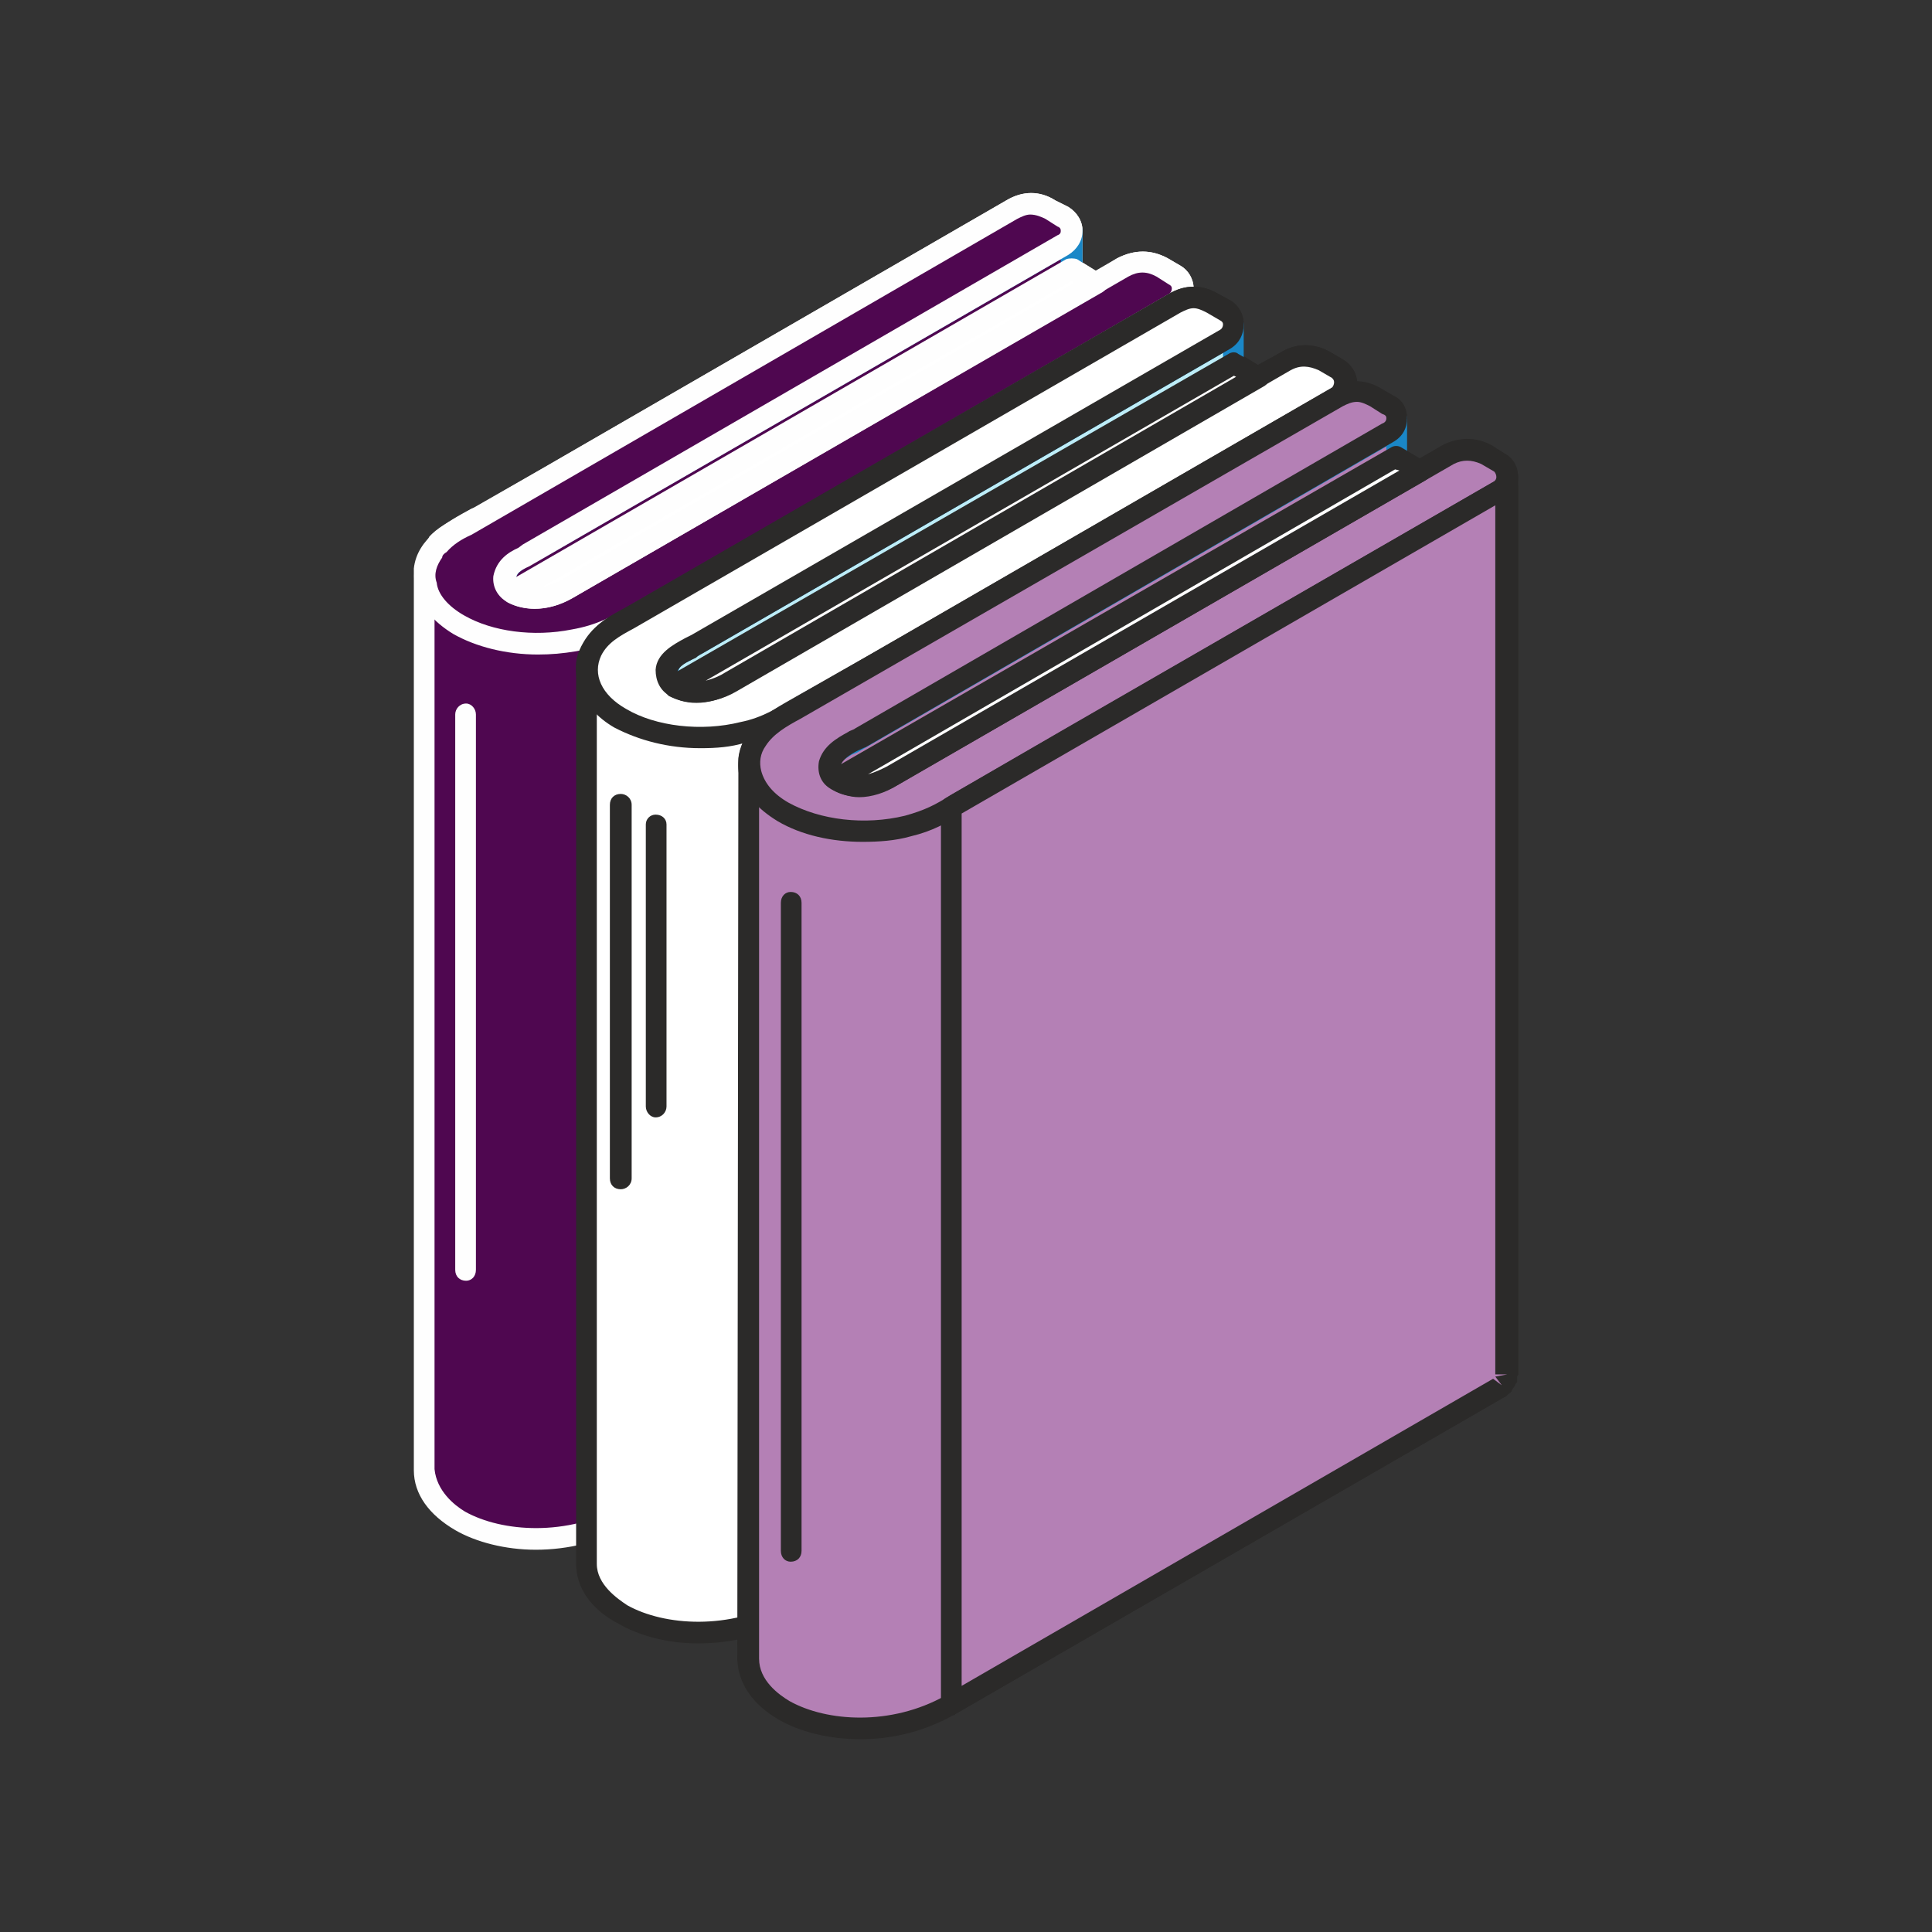
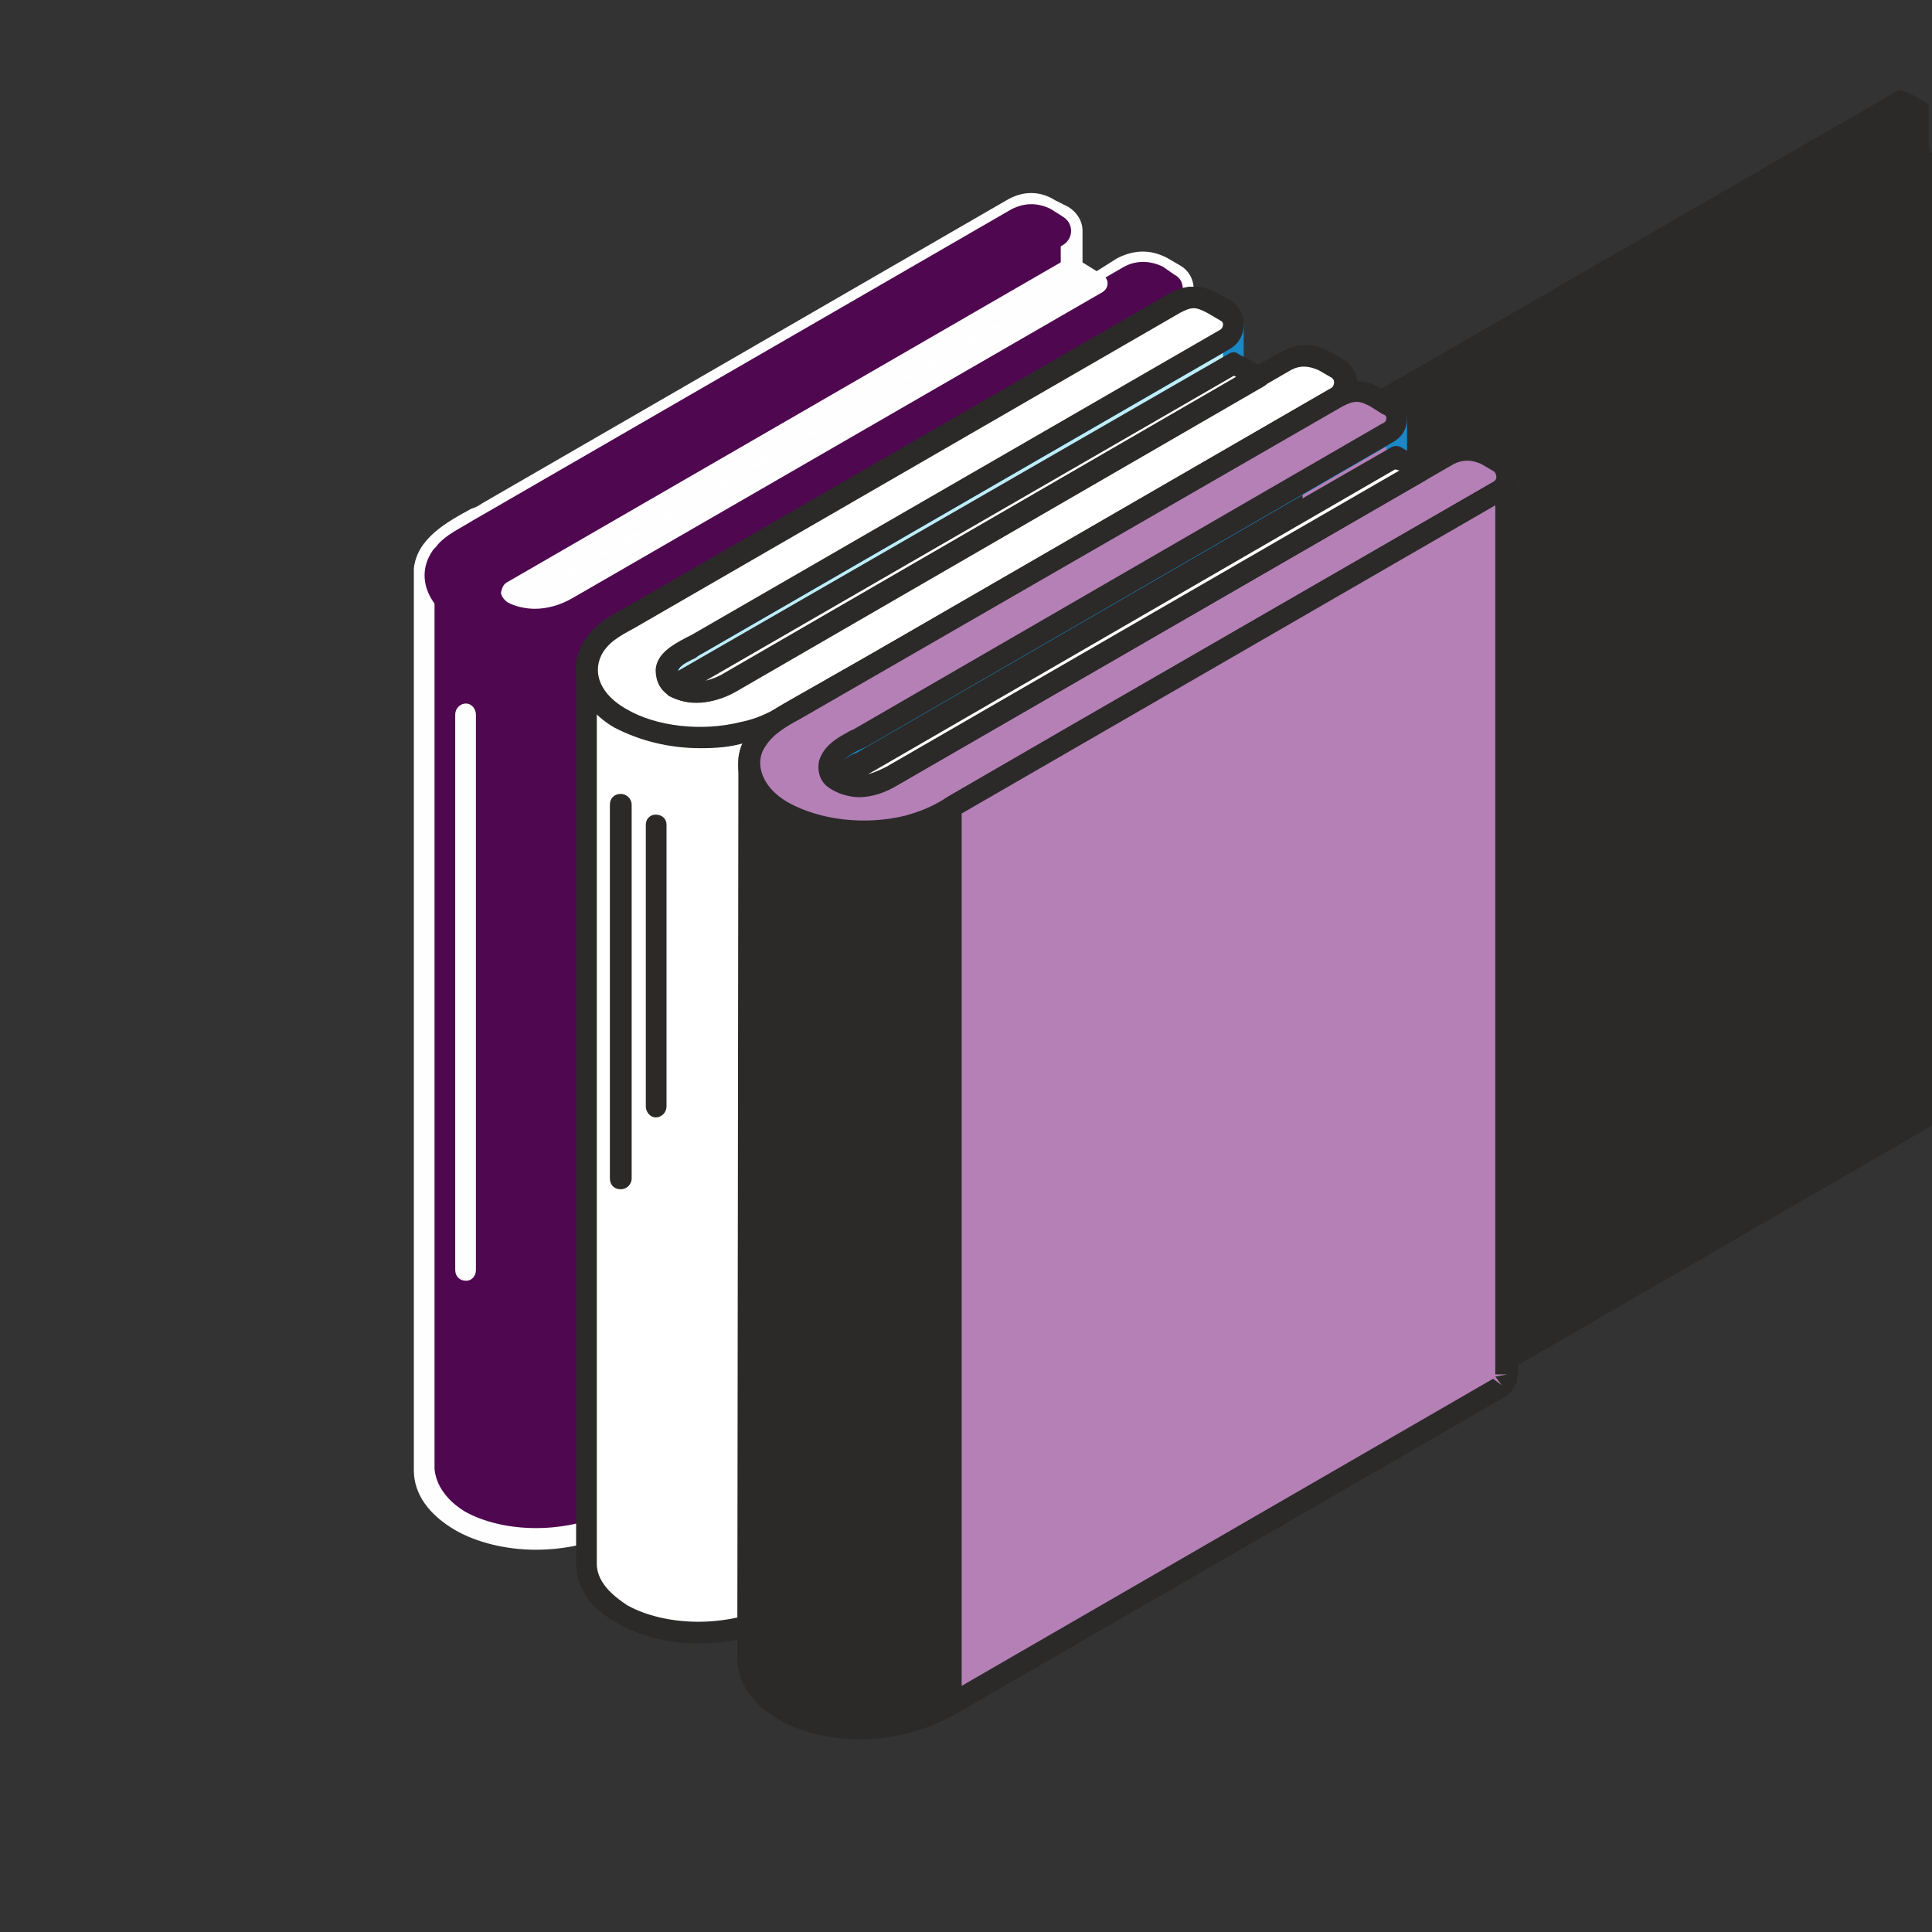
<svg xmlns="http://www.w3.org/2000/svg" xml:space="preserve" width="177px" height="177px" version="1.1" style="shape-rendering:geometricPrecision; text-rendering:geometricPrecision; image-rendering:optimizeQuality; fill-rule:evenodd; clip-rule:evenodd" viewBox="0 0 17.74 17.74">
  <rect x="0" y="0" width="17.74" height="17.74" fill="#333333" stroke="none" />
  <defs>
    <style type="text/css">
   
    .fil0 {fill:none}
    .fil2 {fill:#FEFEFE}
    .fil3 {fill:#1A87C7}
    .fil5 {fill:#2B2A29}
    .fil1 {fill:#4F0750}
    .fil7 {fill:#B480B5}
    .fil6 {fill:#BDEDF8}
    .fil4 {fill:white}
   
  </style>
  </defs>
  <g id="Capa_x0020_1">
    <rect class="fil0" width="17.74" height="17.74" />
    <g id="_1942903661808">
      <path class="fil1" d="M9.84 2.12l0 0.35 0.23 0.13 0.25 -0.15c0.11,-0.06 0.24,-0.06 0.36,0l0.1 0.07c0.06,0.03 0.08,0.08 0.08,0.13l0 8.24 -0.01 0.02 0 0.02 -0.01 0.02 -0.01 0.02 -0.02 0.01 -0.01 0.01 -0.02 0.01 -5.03 2.91c-0.77,0.45 -1.84,0.15 -1.86,-0.42l0 -8.22 0.01 -0.03c0.04,-0.28 0.36,-0.41 0.58,-0.54 1.6,-0.92 3.2,-1.85 4.81,-2.78 0.12,-0.06 0.24,-0.06 0.36,0l0.11 0.07c0.05,0.03 0.08,0.07 0.08,0.13l0 0 0 0z" />
      <path class="fil2" d="M4.92 14.23c-0.28,0 -0.55,-0.07 -0.74,-0.18 -0.24,-0.14 -0.38,-0.33 -0.38,-0.55l0 -8.28c0.03,-0.28 0.31,-0.43 0.53,-0.55 0.04,-0.01 0.07,-0.03 0.1,-0.05l4.81 -2.78c0.15,-0.09 0.31,-0.09 0.45,0l0.12 0.06c0.08,0.05 0.13,0.13 0.13,0.22l0 0.29 0.13 0.08 0.19 -0.12c0.16,-0.08 0.31,-0.08 0.46,0l0.12 0.07c0.07,0.04 0.12,0.12 0.12,0.21l0 8.22c0,0 0,0.03 0,0.03 0,0.01 -0.01,0.04 -0.01,0.05 0,0 0,0.02 -0.02,0.03 0,0 -0.01,0.02 -0.01,0.03 0,0 -0.01,0.02 -0.02,0.02 0,0 -0.02,0.02 -0.02,0.02 0,0.01 -0.02,0.02 -0.02,0.03 -0.01,0 -0.02,0.01 -0.02,0.01l-5.03 2.91c-0.29,0.16 -0.6,0.23 -0.89,0.23l0 0zm4.54 -12.26c-0.04,0 -0.08,0.02 -0.12,0.04l-4.82 2.78c-0.03,0.02 -0.06,0.04 -0.09,0.06 -0.19,0.1 -0.41,0.22 -0.42,0.4l-0.02 0.04 0 8.2c0.02,0.2 0.18,0.33 0.28,0.39 0.34,0.19 0.94,0.23 1.44,-0.05l5.02 -2.91 0.08 0.06 -0.06 -0.08 0.11 -0.03 -0.1 0 0 -8.22c0,-0.02 -0.01,-0.03 -0.03,-0.04l-0.11 -0.07c-0.09,-0.05 -0.17,-0.05 -0.26,0l-0.25 0.15c-0.03,0.01 -0.06,0.01 -0.09,0l-0.23 -0.13c-0.03,-0.02 -0.05,-0.06 -0.05,-0.09l0 -0.35c0,-0.02 -0.02,-0.03 -0.03,-0.05l-0.11 -0.06c-0.04,-0.02 -0.09,-0.04 -0.14,-0.04l0 0 0 0z" />
-       <path class="fil1" d="M4.91 5.05c1.62,-0.93 3.23,-1.86 4.85,-2.8 0.04,-0.03 0.08,-0.07 0.08,-0.13l0 0.61 -4.63 2.68c-0.15,0.08 -0.34,0.12 -0.5,0.03 -0.07,-0.04 -0.08,-0.11 -0.07,-0.17 0.03,-0.1 0.17,-0.16 0.27,-0.22l0 0z" />
-       <path class="fil3" d="M4.91 5.59c-0.08,0 -0.17,-0.02 -0.25,-0.06 -0.1,-0.06 -0.15,-0.17 -0.12,-0.29 0.04,-0.12 0.17,-0.19 0.26,-0.24l0.07 -0.03 4.84 -2.81c0.01,0 0.03,-0.02 0.03,-0.04 0,-0.05 0.04,-0.11 0.1,-0.1 0.05,0 0.1,0.05 0.1,0.1l0 0.61c0,0.04 -0.02,0.07 -0.05,0.09l-4.63 2.67c-0.12,0.07 -0.24,0.1 -0.35,0.1l0 0zm4.83 -3.21l-4.78 2.76 0 0c-0.02,0.01 -0.04,0.02 -0.06,0.03 -0.07,0.04 -0.15,0.08 -0.16,0.13 -0.01,0.03 0.01,0.05 0.02,0.06 0.15,0.09 0.35,-0.01 0.4,-0.04l4.58 -2.65 0 -0.29 0 0zm-4.83 2.67l0 0z" />
      <path class="fil1" d="M6.88 5.04l-0.88 0.51c-0.28,0.16 -0.42,0.27 -0.74,0.33 -0.35,0.07 -0.76,0.02 -1.05,-0.15 -0.3,-0.17 -0.39,-0.45 -0.24,-0.67 0.01,-0.02 0.04,-0.04 0.05,-0.06 0.09,-0.1 0.21,-0.15 0.32,-0.22l0.07 -0.04 0.64 -0.37 0 0 4.24 -2.45c0.12,-0.06 0.24,-0.06 0.36,0l0.11 0.07c0.1,0.06 0.1,0.2 0,0.26 -1.63,0.95 -3.27,1.89 -4.92,2.84 -0.09,0.05 -0.2,0.09 -0.2,0.21 -0.01,0.05 0.01,0.11 0.07,0.14 0.16,0.09 0.35,0.05 0.5,-0.03l5.11 -2.96c0.11,-0.06 0.24,-0.06 0.36,0l0.1 0.07c0.06,0.03 0.08,0.08 0.08,0.13 0,0.06 -0.02,0.11 -0.08,0.13l-3.9 2.26 0 0z" />
-       <path class="fil2" d="M4.94 6.01c-0.29,0 -0.57,-0.07 -0.78,-0.19 -0.18,-0.11 -0.31,-0.26 -0.35,-0.43 -0.02,-0.13 0,-0.27 0.08,-0.38 0.02,-0.03 0.04,-0.05 0.05,-0.08 0.08,-0.09 0.19,-0.14 0.29,-0.2l0.77 -0.44 4.24 -2.45c0.15,-0.09 0.31,-0.09 0.45,0l0.12 0.06c0.08,0.05 0.13,0.13 0.13,0.22 0,0.09 -0.05,0.17 -0.13,0.22l-4.95 2.86c-0.09,0.04 -0.12,0.07 -0.12,0.11 -0.01,0.02 0,0.03 0.02,0.05 0.15,0.09 0.35,-0.01 0.4,-0.04l5.1 -2.95c0.16,-0.08 0.31,-0.08 0.46,0l0.12 0.07c0.07,0.04 0.12,0.12 0.12,0.21 0,0.09 -0.05,0.17 -0.12,0.22l-4.93 2.84c-0.2,0.12 -0.35,0.22 -0.62,0.27 -0.12,0.02 -0.23,0.03 -0.35,0.03l0 0zm4.52 -4.04c-0.04,0 -0.08,0.02 -0.12,0.04l-5.01 2.9c-0.09,0.04 -0.17,0.09 -0.23,0.16 -0.02,0.01 -0.04,0.03 -0.04,0.05 -0.05,0.07 -0.08,0.15 -0.05,0.23 0.01,0.11 0.11,0.22 0.25,0.3 0.26,0.15 0.64,0.2 0.99,0.13 0.23,-0.04 0.38,-0.12 0.57,-0.24l1.01 -0.58 0 0 3.9 -2.26c0.02,-0.01 0.03,-0.03 0.03,-0.05 0,-0.02 -0.01,-0.03 -0.03,-0.04l-0.11 -0.07c-0.09,-0.05 -0.17,-0.05 -0.26,0l-5.1 2.95c-0.21,0.12 -0.43,0.13 -0.6,0.04 -0.09,-0.05 -0.14,-0.14 -0.13,-0.24 0.03,-0.15 0.14,-0.22 0.23,-0.26l0.04 -0.03 4.91 -2.84c0.03,-0.01 0.03,-0.03 0.03,-0.04 0,-0.01 0,-0.03 -0.03,-0.04l-0.11 -0.07c-0.04,-0.02 -0.09,-0.04 -0.14,-0.04l0 0z" />
      <path class="fil4" d="M10.07 2.6l-0.23 -0.13 -5.13 2.97 0 0c0.16,0.1 0.35,0.05 0.5,-0.03l4.86 -2.81 0 0z" />
      <path class="fil2" d="M4.91 5.59c-0.08,0 -0.18,-0.02 -0.25,-0.06 -0.03,-0.02 -0.06,-0.06 -0.06,-0.09 0.01,-0.04 0.02,-0.07 0.05,-0.09l5.14 -2.97c0.03,-0.01 0.07,-0.01 0.1,0l0.22 0.14c0.04,0.01 0.06,0.05 0.06,0.08 0,0.04 -0.02,0.07 -0.06,0.09l-4.85 2.8c-0.12,0.07 -0.24,0.1 -0.35,0.1l0 0zm4.93 -3.01l-4.86 2.81c0.08,-0.02 0.16,-0.05 0.18,-0.07l4.7 -2.72 -0.02 -0.02 0 0 0 0z" />
      <path class="fil4" d="M11.33 2.98l0 0.35 0.22 0.13 0.26 -0.14c0.11,-0.07 0.24,-0.07 0.34,0l0.12 0.06c0.06,0.03 0.08,0.08 0.08,0.13l0 8.24 0 0.02 0 0.02 -0.01 0.02 -0.02 0.02 -0.01 0.01 -0.02 0.01 -0.02 0.02 -5.03 2.9c-0.76,0.45 -1.83,0.15 -1.85,-0.41l0 -8.23 0.01 -0.03c0.01,-0.06 0.03,-0.13 0.07,-0.19 0.1,-0.13 0.25,-0.2 0.39,-0.28 1.64,-0.95 3.28,-1.9 4.92,-2.85 0.11,-0.06 0.25,-0.06 0.36,0l0.12 0.07c0.04,0.03 0.07,0.08 0.07,0.13l0 0 0 0z" />
      <path class="fil5" d="M6.41 15.09c-0.28,0 -0.54,-0.07 -0.73,-0.18 -0.25,-0.13 -0.39,-0.33 -0.39,-0.55l0 -8.28c0.01,-0.07 0.04,-0.15 0.11,-0.23 0.08,-0.13 0.21,-0.2 0.34,-0.27l0.07 -0.04 4.92 -2.84c0.15,-0.09 0.31,-0.09 0.46,0l0.11 0.06c0.08,0.05 0.12,0.13 0.12,0.22l0 0.29 0.13 0.08 0.22 -0.12c0.13,-0.08 0.3,-0.08 0.44,0l0.12 0.07c0.07,0.04 0.13,0.12 0.13,0.21l0 8.23c0,0 0,0.02 0,0.02 -0.02,0.01 -0.02,0.04 -0.02,0.05 -0.01,0 -0.02,0.02 -0.02,0.03 0,0 0,0.02 -0.01,0.03 0,0 -0.01,0.02 -0.02,0.02 0,0.01 -0.01,0.02 -0.02,0.03 0,0 -0.02,0.01 -0.02,0.02 0,0 -0.02,0.01 -0.02,0.01l-5.04 2.91c-0.27,0.16 -0.58,0.23 -0.88,0.23l0 0zm4.55 -12.26c-0.04,0 -0.08,0.02 -0.12,0.04l-5.01 2.89c-0.11,0.06 -0.2,0.12 -0.27,0.21 -0.04,0.04 -0.07,0.09 -0.08,0.15l0 8.24c0,0.19 0.19,0.32 0.28,0.38 0.34,0.19 0.94,0.23 1.44,-0.05l5.03 -2.91 0.08 0.06 -0.07 -0.08 0.11 0.01 -0.1 -0.03 0 -8.23c0,-0.02 -0.01,-0.03 -0.02,-0.04l-0.12 -0.07c-0.09,-0.05 -0.17,-0.04 -0.26,0l-0.25 0.15c-0.03,0.02 -0.06,0.02 -0.1,0l-0.22 -0.13c-0.03,-0.02 -0.05,-0.05 -0.05,-0.09l0 -0.35c0,-0.02 -0.01,-0.03 -0.03,-0.04l-0.12 -0.07c-0.04,-0.02 -0.08,-0.04 -0.12,-0.04l0 0 0 0z" />
      <path class="fil6" d="M6.33 5.96c1.64,-0.95 3.28,-1.9 4.93,-2.85 0.04,-0.02 0.07,-0.07 0.07,-0.13l0 0.61 -4.63 2.68c-0.14,0.08 -0.34,0.13 -0.5,0.03 -0.07,-0.04 -0.09,-0.11 -0.07,-0.17 0.02,-0.09 0.12,-0.12 0.2,-0.17l0 0z" />
      <path class="fil3" d="M6.4 6.45c-0.1,0 -0.18,-0.02 -0.25,-0.06 -0.1,-0.06 -0.15,-0.17 -0.12,-0.28 0.03,-0.13 0.13,-0.18 0.21,-0.22l0.04 -0.02 0 0 4.92 -2.84c0.02,-0.01 0.03,-0.03 0.03,-0.05 0,-0.05 0.04,-0.1 0.1,-0.1l0 0c0.05,0 0.09,0.05 0.09,0.1l0 0.61c0,0.04 -0.01,0.07 -0.05,0.09l-4.61 2.67c-0.12,0.07 -0.24,0.1 -0.36,0.1l0 0zm-0.02 -0.41l-0.05 0.03c-0.07,0.03 -0.09,0.05 -0.1,0.09 -0.01,0.04 0,0.05 0.02,0.06 0.16,0.09 0.35,-0.01 0.4,-0.04l4.58 -2.64 0 -0.3 -4.85 2.8 0 0 0 0z" />
      <path class="fil4" d="M8.37 5.9l-0.92 0.54c-0.22,0.12 -0.39,0.23 -0.63,0.29 -0.37,0.08 -0.8,0.04 -1.12,-0.14 -0.27,-0.16 -0.37,-0.41 -0.27,-0.62 0.09,-0.17 0.25,-0.23 0.4,-0.32l0.42 -0.25c1.51,-0.87 3.02,-1.74 4.53,-2.62 0.11,-0.06 0.25,-0.06 0.36,0l0.12 0.07c0.04,0.03 0.07,0.08 0.07,0.13 0,0.06 -0.03,0.1 -0.07,0.13 -1.62,0.94 -3.24,1.87 -4.86,2.81 -0.11,0.06 -0.26,0.12 -0.27,0.24 -0.01,0.06 0.01,0.11 0.07,0.14 0.16,0.1 0.36,0.05 0.5,-0.03l5.11 -2.95c0.11,-0.07 0.24,-0.07 0.34,0l0.12 0.06c0.06,0.03 0.08,0.08 0.08,0.13 0,0.06 -0.02,0.11 -0.08,0.13l-3.9 2.26 0 0z" />
      <path class="fil5" d="M6.43 6.87c-0.29,0 -0.56,-0.07 -0.79,-0.19 -0.31,-0.18 -0.43,-0.49 -0.3,-0.75 0.09,-0.18 0.24,-0.26 0.37,-0.33l0.49 -0.28 4.53 -2.62c0.15,-0.09 0.31,-0.09 0.46,0l0.11 0.06c0.08,0.05 0.12,0.13 0.12,0.22 0,0.09 -0.04,0.17 -0.12,0.22l-4.85 2.8c-0.02,0.01 -0.04,0.02 -0.06,0.04 -0.09,0.04 -0.16,0.08 -0.17,0.13 0,0.02 0.01,0.04 0.03,0.05 0.16,0.09 0.35,-0.01 0.4,-0.04l5.12 -2.95c0.13,-0.08 0.3,-0.08 0.44,0l0.12 0.07c0.07,0.04 0.13,0.12 0.13,0.21 0,0.09 -0.06,0.18 -0.13,0.22l-4.92 2.84c-0.18,0.1 -0.34,0.2 -0.57,0.25 -0.13,0.04 -0.26,0.05 -0.41,0.05l0 0zm4.53 -4.04c-0.04,0 -0.08,0.02 -0.12,0.04l-5.02 2.9c-0.13,0.07 -0.24,0.13 -0.3,0.25 -0.08,0.17 0,0.36 0.23,0.49 0.27,0.16 0.69,0.21 1.05,0.12 0.2,-0.04 0.34,-0.13 0.51,-0.23l1.01 -0.58 0 0 3.91 -2.26c0.01,-0.01 0.02,-0.03 0.02,-0.05 0,-0.02 -0.01,-0.03 -0.02,-0.04l-0.12 -0.07c-0.09,-0.04 -0.17,-0.05 -0.26,0l-5.1 2.95c-0.21,0.12 -0.43,0.14 -0.6,0.04 -0.09,-0.05 -0.13,-0.14 -0.13,-0.24 0.01,-0.15 0.16,-0.23 0.27,-0.29l0.06 -0.03 4.85 -2.8c0.02,-0.01 0.03,-0.03 0.03,-0.05 0,-0.02 -0.01,-0.03 -0.03,-0.04l-0.12 -0.07c-0.04,-0.02 -0.08,-0.04 -0.12,-0.04l0 0 0 0z" />
      <path class="fil4" d="M11.55 3.46l-0.22 -0.13 -5.15 2.97 0.02 0c0.16,0.1 0.36,0.05 0.5,-0.03l4.85 -2.81 0 0z" />
      <path class="fil5" d="M6.4 6.45c-0.1,0 -0.18,-0.02 -0.26,-0.06 -0.02,-0.02 -0.04,-0.05 -0.04,-0.09 0,-0.03 0.01,-0.07 0.04,-0.09l5.14 -2.96c0.03,-0.02 0.07,-0.02 0.09,0l0.23 0.13c0.04,0.01 0.05,0.05 0.05,0.08 0,0.04 -0.01,0.07 -0.05,0.09l-4.84 2.8c-0.12,0.07 -0.25,0.1 -0.36,0.1l0 0zm4.93 -3l-4.85 2.8c0.08,-0.02 0.14,-0.05 0.17,-0.07l4.7 -2.72 -0.02 -0.01 0 0 0 0z" />
      <path class="fil7" d="M12.81 3.86l0 0.35 0.23 0.13 0.25 -0.14c0.12,-0.07 0.24,-0.07 0.35,0l0.12 0.06c0.05,0.03 0.08,0.08 0.08,0.13l0 8.25 -0.01 0.01 -0.01 0.02 -0.01 0.02 0 0.02 -0.02 0.01 -0.02 0.01 -0.01 0.02 -5.03 2.9c-0.78,0.45 -1.85,0.15 -1.86,-0.41l0 -8.22 0.01 -0.04c0.01,-0.09 0.05,-0.18 0.14,-0.25 0.08,-0.1 0.22,-0.16 0.35,-0.23 1.62,-0.95 3.26,-1.89 4.9,-2.84 0.11,-0.06 0.23,-0.06 0.35,0l0.12 0.07c0.04,0.03 0.07,0.08 0.07,0.13l0 0 0 0z" />
-       <path class="fil5" d="M7.9 15.97c-0.29,0 -0.56,-0.07 -0.75,-0.18 -0.24,-0.14 -0.37,-0.33 -0.38,-0.55l0.01 -8.28c0.01,-0.1 0.06,-0.21 0.17,-0.3 0.08,-0.09 0.18,-0.15 0.28,-0.21l0.09 -0.04 4.9 -2.83c0.14,-0.08 0.31,-0.09 0.45,0l0.12 0.06c0.08,0.05 0.12,0.13 0.12,0.22l0 0.29 0.13 0.08 0.19 -0.12c0.16,-0.08 0.32,-0.08 0.46,0l0.12 0.07c0.08,0.04 0.13,0.12 0.13,0.21l0 8.23c0,0 -0.01,0.02 -0.01,0.02 0,0.01 0,0.04 0,0.05 0,0 -0.02,0.02 -0.02,0.03 0,0 -0.01,0.02 -0.02,0.03 0,0 -0.01,0.02 -0.01,0.02 0,0.01 -0.02,0.02 -0.03,0.03 0,0 -0.01,0.01 -0.02,0.02 0,0 -0.02,0.01 -0.02,0.01l-5.04 2.91c-0.28,0.16 -0.58,0.23 -0.87,0.23l0 0zm4.54 -12.26c-0.04,0 -0.08,0.02 -0.12,0.04l-4.99 2.88c-0.09,0.05 -0.18,0.1 -0.25,0.17 -0.06,0.06 -0.09,0.12 -0.1,0.2l-0.01 0.03 0 8.2c0,0.2 0.18,0.33 0.28,0.39 0.34,0.19 0.93,0.23 1.43,-0.05l5.03 -2.91 0.08 0.06 -0.06 -0.08 0.11 -0.02 -0.11 0 0 -8.23c0,-0.02 0,-0.03 -0.02,-0.04l-0.12 -0.07c-0.08,-0.05 -0.17,-0.05 -0.25,0l-0.25 0.15c-0.03,0.02 -0.07,0.02 -0.1,0l-0.22 -0.13c-0.04,-0.02 -0.05,-0.05 -0.05,-0.09l0 -0.35c0,-0.02 -0.02,-0.04 -0.03,-0.04l-0.12 -0.07c-0.04,-0.02 -0.08,-0.04 -0.13,-0.04l0 0 0 0z" />
-       <path class="fil7" d="M7.82 6.82l2.4 -1.39 0 0 2.52 -1.46c0.05,-0.02 0.07,-0.07 0.07,-0.12l0 0.6 -4.62 2.68c-0.15,0.08 -0.34,0.13 -0.51,0.04 -0.06,-0.05 -0.08,-0.12 -0.06,-0.18 0.02,-0.09 0.11,-0.12 0.2,-0.17l0 0z" />
+       <path class="fil5" d="M7.9 15.97c-0.29,0 -0.56,-0.07 -0.75,-0.18 -0.24,-0.14 -0.37,-0.33 -0.38,-0.55l0.01 -8.28c0.01,-0.1 0.06,-0.21 0.17,-0.3 0.08,-0.09 0.18,-0.15 0.28,-0.21l0.09 -0.04 4.9 -2.83c0.14,-0.08 0.31,-0.09 0.45,0l0.12 0.06c0.08,0.05 0.12,0.13 0.12,0.22l0 0.29 0.13 0.08 0.19 -0.12c0.16,-0.08 0.32,-0.08 0.46,0l0.12 0.07c0.08,0.04 0.13,0.12 0.13,0.21l0 8.23c0,0 -0.01,0.02 -0.01,0.02 0,0.01 0,0.04 0,0.05 0,0 -0.02,0.02 -0.02,0.03 0,0 -0.01,0.02 -0.02,0.03 0,0 -0.01,0.02 -0.01,0.02 0,0.01 -0.02,0.02 -0.03,0.03 0,0 -0.01,0.01 -0.02,0.02 0,0 -0.02,0.01 -0.02,0.01l-5.04 2.91c-0.28,0.16 -0.58,0.23 -0.87,0.23l0 0zm4.54 -12.26c-0.04,0 -0.08,0.02 -0.12,0.04c-0.09,0.05 -0.18,0.1 -0.25,0.17 -0.06,0.06 -0.09,0.12 -0.1,0.2l-0.01 0.03 0 8.2c0,0.2 0.18,0.33 0.28,0.39 0.34,0.19 0.93,0.23 1.43,-0.05l5.03 -2.91 0.08 0.06 -0.06 -0.08 0.11 -0.02 -0.11 0 0 -8.23c0,-0.02 0,-0.03 -0.02,-0.04l-0.12 -0.07c-0.08,-0.05 -0.17,-0.05 -0.25,0l-0.25 0.15c-0.03,0.02 -0.07,0.02 -0.1,0l-0.22 -0.13c-0.04,-0.02 -0.05,-0.05 -0.05,-0.09l0 -0.35c0,-0.02 -0.02,-0.04 -0.03,-0.04l-0.12 -0.07c-0.04,-0.02 -0.08,-0.04 -0.13,-0.04l0 0 0 0z" />
      <path class="fil3" d="M7.89 7.31c-0.09,0 -0.17,-0.02 -0.25,-0.06 -0.11,-0.06 -0.15,-0.17 -0.11,-0.29 0.03,-0.11 0.12,-0.16 0.2,-0.2l0.03 -0.02 0 0 4.93 -2.85c0.01,-0.01 0.04,-0.03 0.04,-0.05 0,-0.05 0.04,-0.09 0.08,-0.09l0 0c0.07,0 0.11,0.04 0.11,0.1l0 0.6c0,0.04 -0.02,0.07 -0.05,0.09l-4.63 2.67c-0.11,0.07 -0.24,0.1 -0.35,0.1l0 0zm-0.02 -0.4l-0.05 0.02c-0.06,0.04 -0.09,0.05 -0.1,0.09 -0.01,0.04 0.01,0.05 0.02,0.06 0.16,0.09 0.35,-0.01 0.4,-0.04l4.59 -2.64 0 -0.3 -4.86 2.81 0 0 0 0z" />
      <path class="fil7" d="M9.86 6.76l-1 0.58c-0.19,0.11 -0.3,0.19 -0.52,0.24 -0.39,0.1 -0.83,0.06 -1.15,-0.13 -0.28,-0.16 -0.39,-0.43 -0.24,-0.65 0.09,-0.16 0.27,-0.24 0.43,-0.33l0.65 -0.37 0 0 4.24 -2.46c0.11,-0.06 0.24,-0.06 0.36,0l0.11 0.07c0.05,0.03 0.07,0.08 0.07,0.13 0,0.06 -0.02,0.11 -0.07,0.13 -1.61,0.94 -3.22,1.87 -4.84,2.8 -0.11,0.06 -0.26,0.12 -0.28,0.24 -0.02,0.05 0,0.12 0.06,0.16 0.17,0.09 0.36,0.04 0.51,-0.04l5.11 -2.95c0.11,-0.07 0.24,-0.07 0.35,0l0.12 0.06c0.04,0.03 0.08,0.08 0.08,0.14 0,0.05 -0.04,0.1 -0.08,0.13l-3.91 2.25 0 0z" />
      <path class="fil5" d="M7.92 7.73c-0.28,0 -0.56,-0.06 -0.78,-0.19 -0.18,-0.11 -0.31,-0.25 -0.35,-0.41 -0.03,-0.13 0,-0.26 0.06,-0.38 0.1,-0.15 0.26,-0.24 0.4,-0.32l0.74 -0.42 4.24 -2.45c0.14,-0.08 0.3,-0.08 0.44,0l0.12 0.07c0.09,0.04 0.13,0.12 0.13,0.21 0,0.09 -0.04,0.17 -0.13,0.22l-4.84 2.8c-0.03,0.01 -0.04,0.02 -0.07,0.03 -0.08,0.04 -0.15,0.09 -0.16,0.14 0,0.03 0,0.04 0.02,0.05 0.16,0.09 0.35,-0.01 0.4,-0.04l5.1 -2.95c0.15,-0.08 0.32,-0.08 0.46,0l0.11 0.07c0.08,0.04 0.13,0.12 0.13,0.22 0,0.09 -0.05,0.17 -0.13,0.21l-4.97 2.88c-0.16,0.09 -0.27,0.16 -0.48,0.21 -0.14,0.04 -0.29,0.05 -0.44,0.05l0 0zm4.54 -4.04c-0.05,0 -0.09,0.02 -0.13,0.04l-4.98 2.87c-0.13,0.07 -0.25,0.14 -0.32,0.25 -0.05,0.07 -0.06,0.15 -0.04,0.23 0.03,0.11 0.11,0.21 0.25,0.29 0.29,0.16 0.7,0.21 1.07,0.12 0.18,-0.05 0.28,-0.1 0.42,-0.19l1.07 -0.62 0 0 3.92 -2.26c0.01,-0.01 0.02,-0.02 0.02,-0.04 0,-0.02 -0.01,-0.04 -0.02,-0.05l-0.12 -0.07c-0.09,-0.04 -0.17,-0.04 -0.25,0l-5.11 2.95c-0.21,0.12 -0.44,0.14 -0.6,0.04 -0.1,-0.05 -0.14,-0.15 -0.12,-0.26 0.04,-0.14 0.16,-0.21 0.27,-0.27 0.01,-0.01 0.05,-0.02 0.06,-0.03l4.84 -2.8c0.03,-0.01 0.04,-0.03 0.04,-0.05 0,-0.02 -0.01,-0.03 -0.04,-0.04l-0.11 -0.07c-0.04,-0.02 -0.08,-0.04 -0.12,-0.04l0 0z" />
      <path class="fil4" d="M13.04 4.32l-0.23 -0.13 -5.13 2.97 0 0.01c0.17,0.09 0.36,0.04 0.51,-0.04l4.85 -2.81 0 0z" />
      <path class="fil5" d="M7.89 7.32c-0.09,0 -0.17,-0.03 -0.25,-0.07 -0.03,-0.02 -0.05,-0.05 -0.05,-0.09 0,-0.03 0.01,-0.07 0.04,-0.09l5.14 -2.96c0.03,-0.02 0.07,-0.02 0.1,0l0.22 0.13c0.03,0.01 0.06,0.05 0.06,0.08 0,0.04 -0.03,0.07 -0.06,0.09l-4.85 2.8c-0.11,0.07 -0.24,0.11 -0.35,0.11l0 0zm4.92 -3.01l-4.84 2.8c0.07,-0.02 0.13,-0.05 0.17,-0.07l4.71 -2.72 -0.04 -0.01 0 0 0 0z" />
      <polygon class="fil7" points="13.84,4.47 13.84,12.64 13.83,12.65 13.82,12.67 13.81,12.69 13.81,12.71 13.79,12.72 13.77,12.73 13.76,12.75 8.73,15.65 8.73,7.42 " />
      <path class="fil5" d="M8.73 15.75c-0.01,0 -0.04,0 -0.05,-0.01 -0.03,-0.02 -0.04,-0.05 -0.04,-0.09l0 -8.23c0,-0.04 0.01,-0.07 0.04,-0.09l5.11 -2.95c0.03,-0.02 0.06,-0.02 0.1,0 0.02,0.02 0.05,0.05 0.05,0.09l0 8.15c0,0 -0.01,0.02 -0.01,0.02 0,0.01 0,0.04 0,0.05 0,0 -0.02,0.02 -0.02,0.03 0,0 -0.01,0.02 -0.02,0.03 0,0 -0.01,0.02 -0.01,0.02 0,0.01 -0.02,0.02 -0.03,0.03 0,0 -0.01,0.01 -0.02,0.02 0,0 -0.02,0.01 -0.02,0.01l-5.04 2.91c0,0.01 -0.01,0.01 -0.04,0.01l0 0zm0.1 -8.28l0 8.01 4.88 -2.82 0.08 0.06 -0.06 -0.08 0.11 -0.02 -0.11 0 0 -7.98 -4.9 2.83 0 0 0 0z" />
      <path class="fil5" d="M7.26 14.34c-0.05,0 -0.09,-0.04 -0.09,-0.1l0 -5.95c0,-0.06 0.04,-0.1 0.09,-0.1 0.06,0 0.1,0.04 0.1,0.1l0 5.95c0,0.06 -0.04,0.1 -0.1,0.1z" />
      <path class="fil5" d="M6.02 10.26c-0.05,0 -0.09,-0.05 -0.09,-0.1l0 -2.59c0,-0.05 0.04,-0.09 0.09,-0.09 0.06,0 0.1,0.04 0.1,0.09l0 2.59c0,0.05 -0.04,0.1 -0.1,0.1z" />
      <path class="fil5" d="M5.7 10.92c-0.06,0 -0.1,-0.04 -0.1,-0.1l0 -3.43c0,-0.06 0.04,-0.1 0.1,-0.1 0.05,0 0.1,0.04 0.1,0.1l0 3.43c0,0.06 -0.05,0.1 -0.1,0.1z" />
      <path class="fil2" d="M4.28 11.76c-0.06,0 -0.1,-0.04 -0.1,-0.1l0 -5.1c0,-0.05 0.04,-0.1 0.1,-0.1 0.05,0 0.09,0.05 0.09,0.1l0 5.1c0,0.06 -0.04,0.1 -0.09,0.1z" />
    </g>
  </g>
</svg>